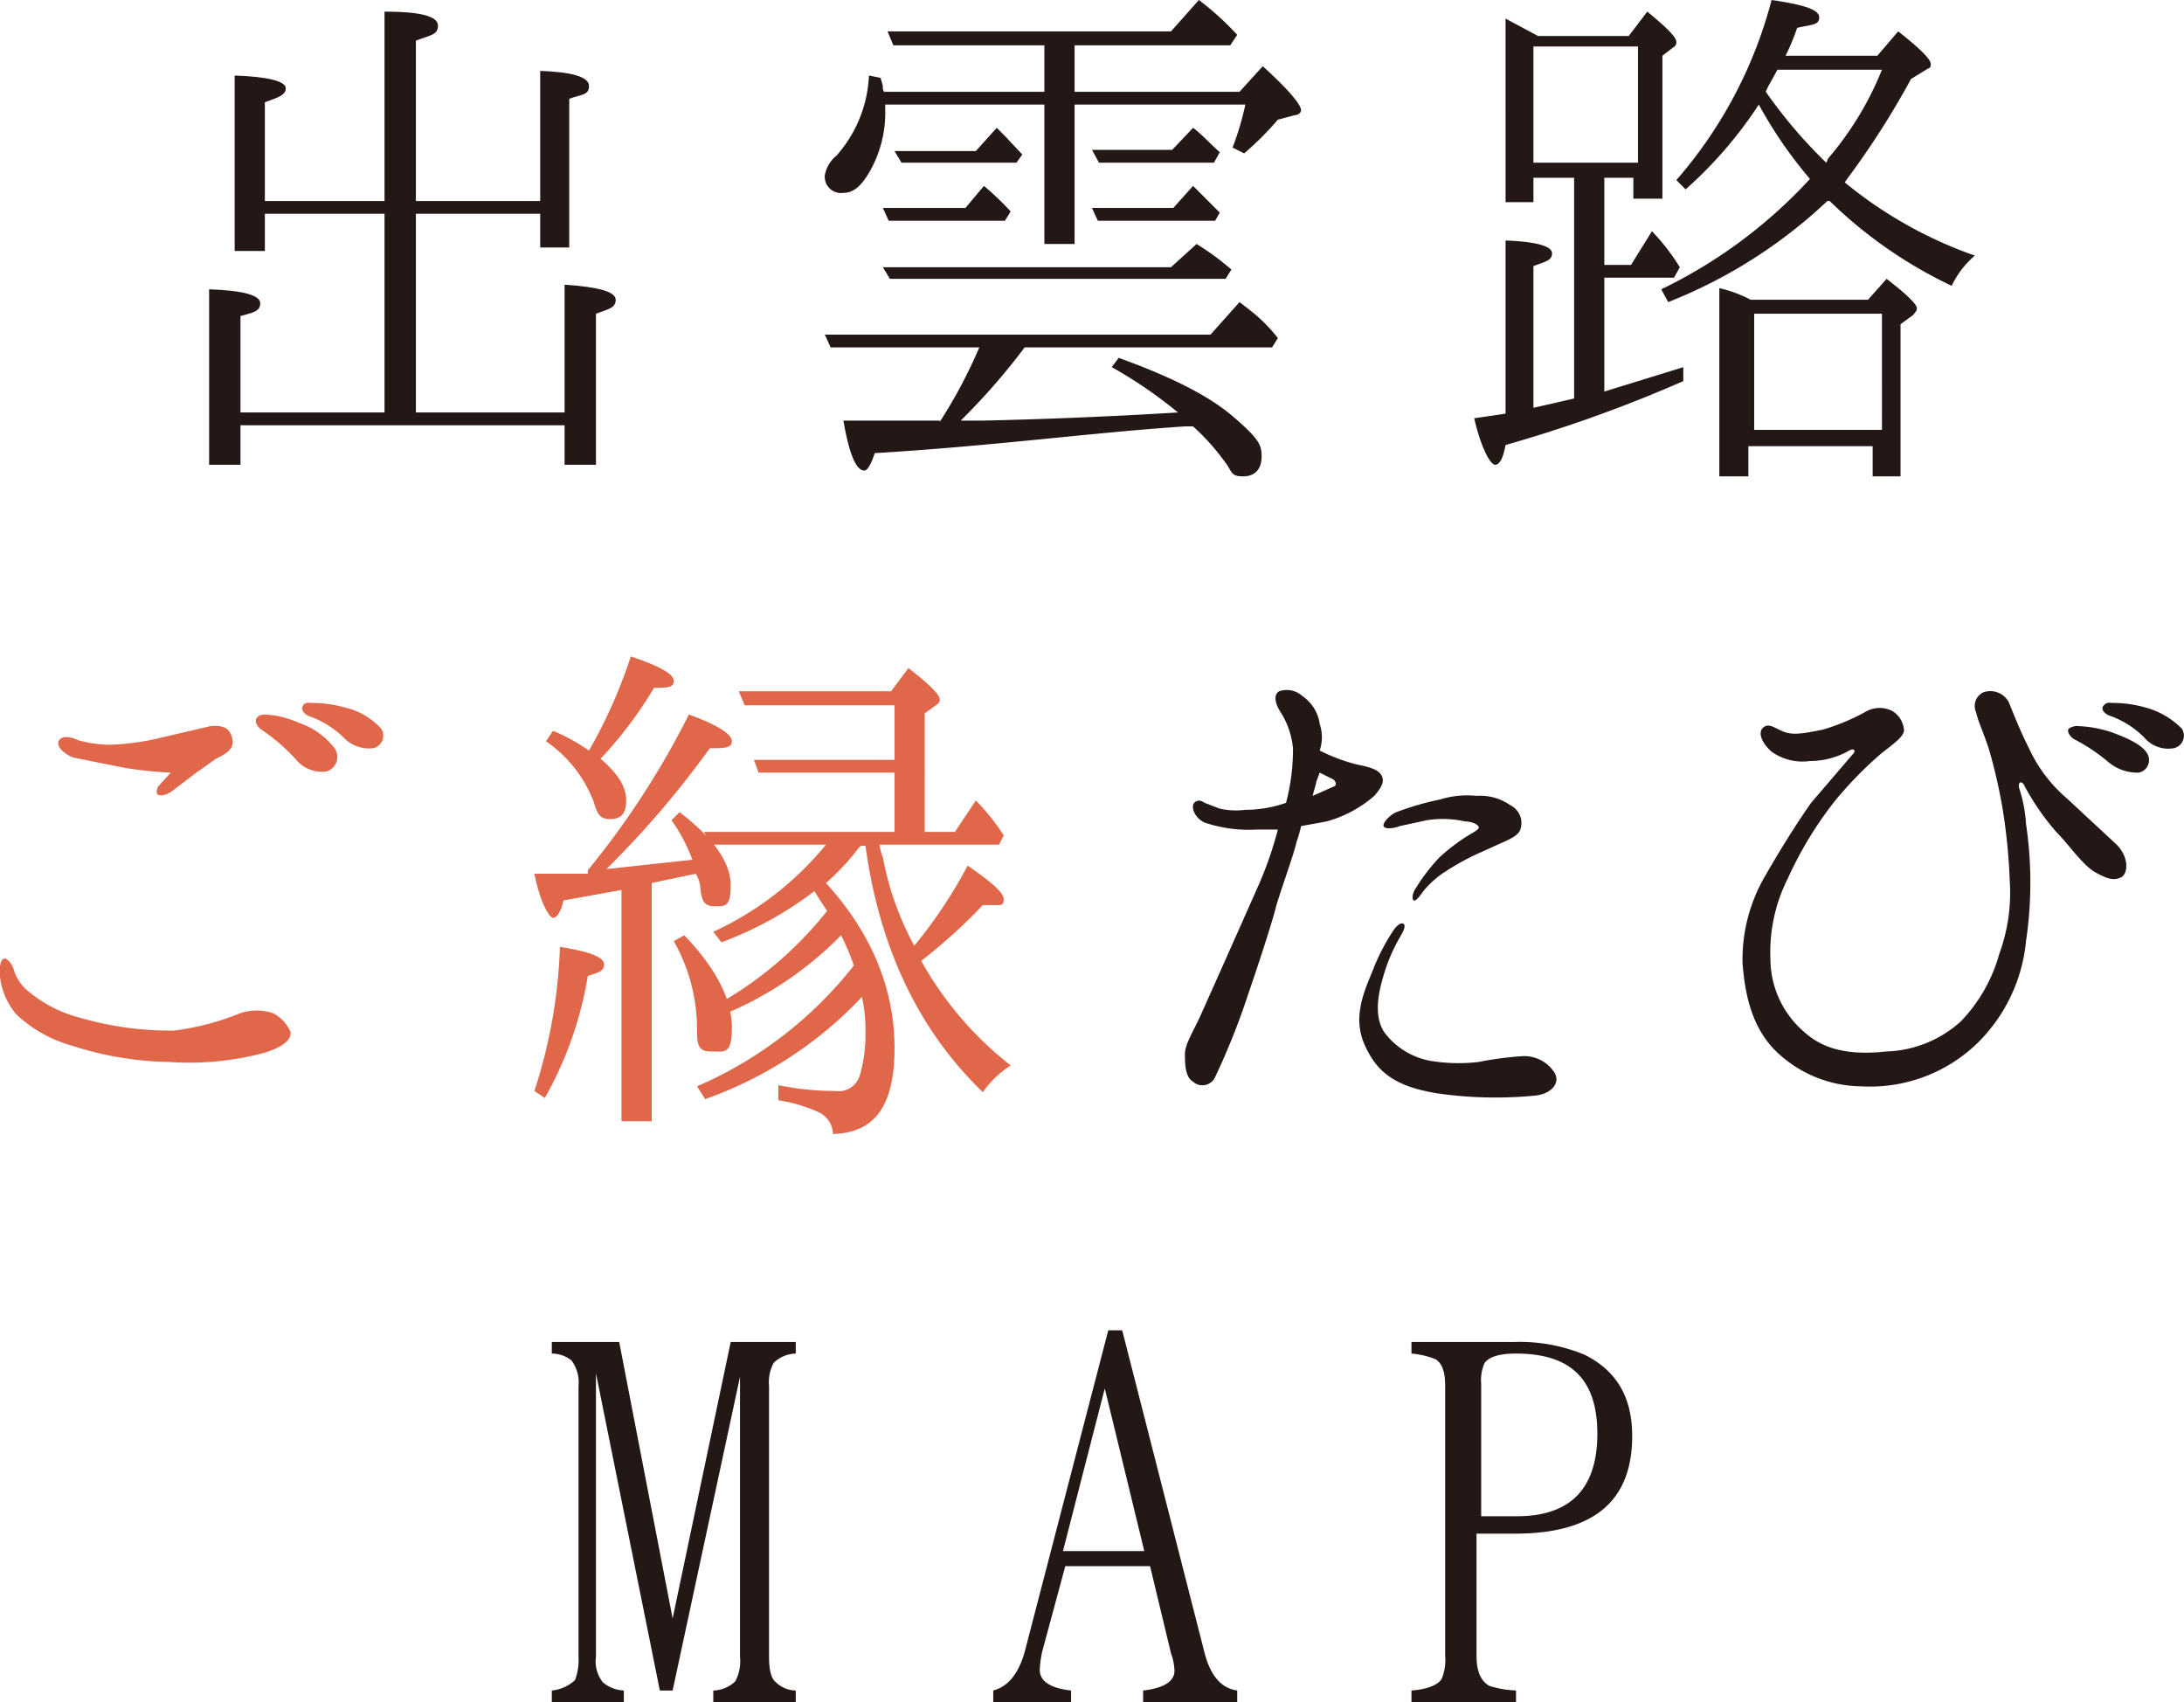
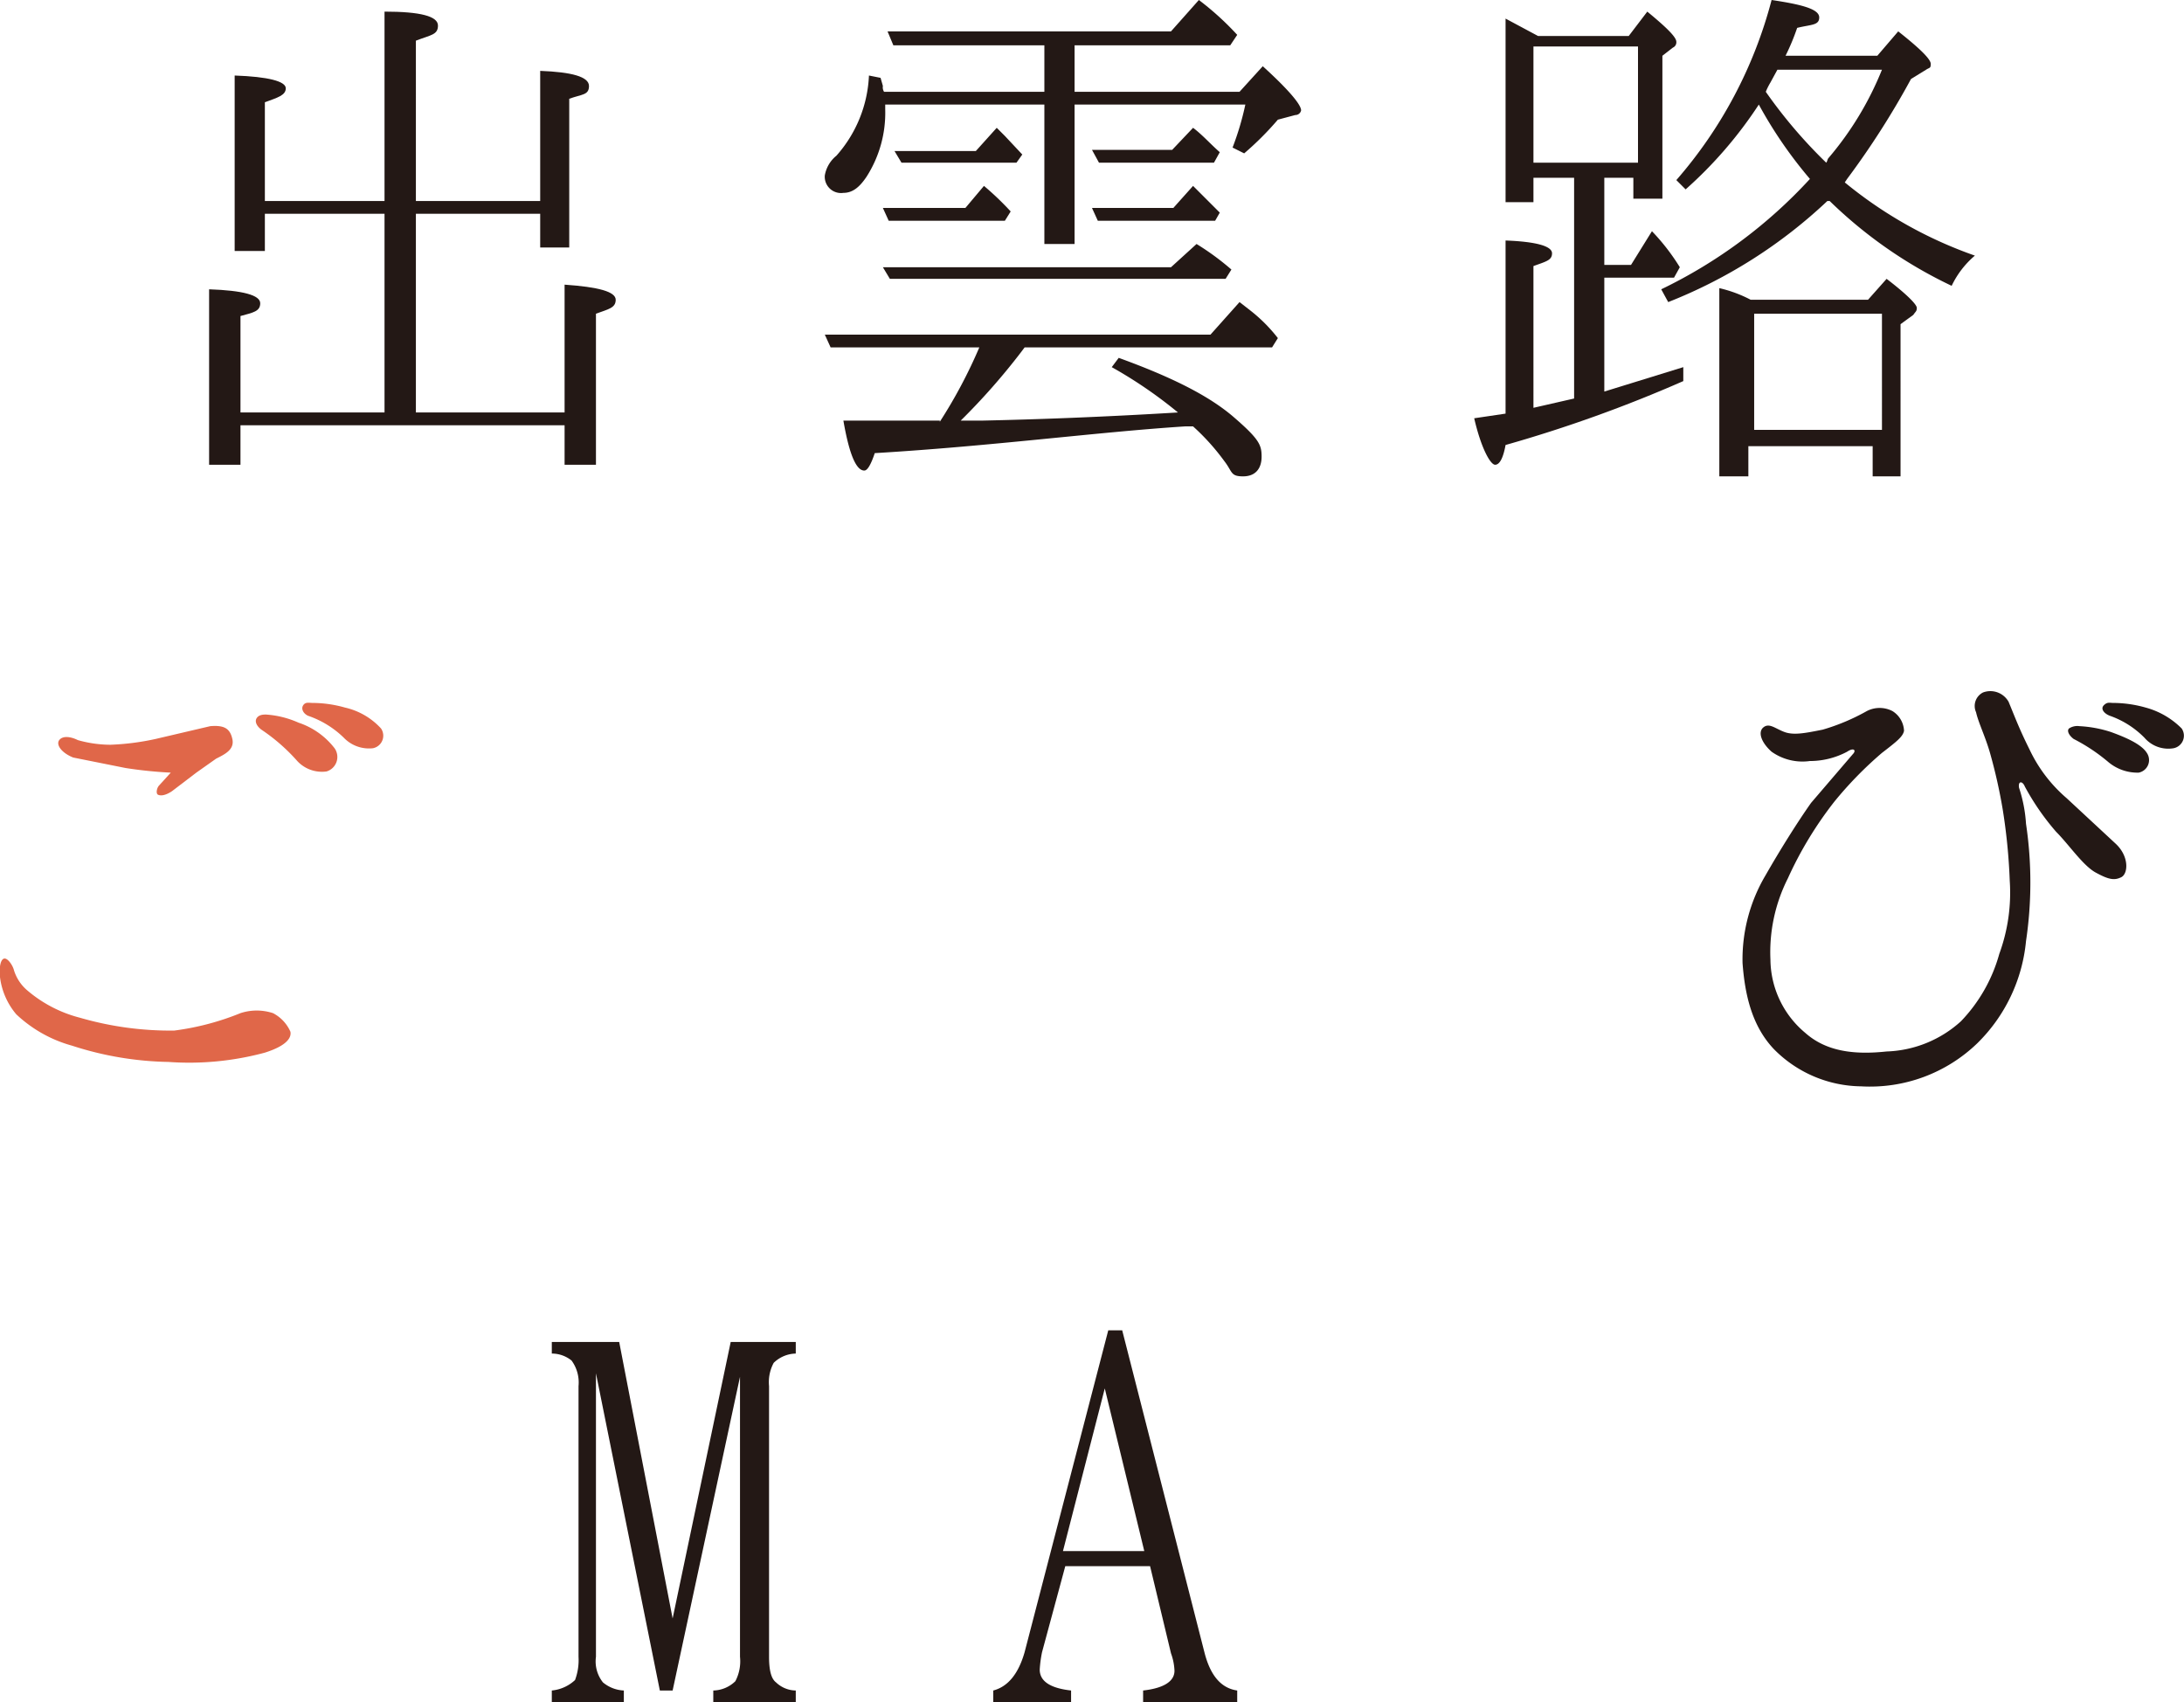
<svg xmlns="http://www.w3.org/2000/svg" viewBox="0 0 188 146.5">
  <defs>
    <style>
      .fc094236-e63e-4d53-bb94-689383bf6f4c {
        fill: #e06749;
      }

      .e2ce88a1-573f-4b9e-83f5-d95e59fea46a {
        fill: #231815;
      }
    </style>
  </defs>
  <g id="ab1ec731-3251-4a81-979b-8dd54b4de58b" data-name="レイヤー 2">
    <g id="a1092d52-a79d-4684-b061-f65e6e7ac1b4" data-name="文字">
      <g>
        <g>
          <path class="fc094236-e63e-4d53-bb94-689383bf6f4c" d="M2.3,85.2a11.3,11.3,0,0,0,4.6,2.4A27.9,27.9,0,0,0,15,88.7a22.8,22.8,0,0,0,5.7-1.5,4.5,4.5,0,0,1,2.8,0A3.3,3.3,0,0,1,25,88.8c.1.5-.3,1.2-2.2,1.8a25,25,0,0,1-8.3.8A28.3,28.3,0,0,1,6.2,90a11.4,11.4,0,0,1-4.8-2.7A6.1,6.1,0,0,1,0,84.1c-.1-1,.1-1.6.4-1.6s.7.6.8,1A3.7,3.7,0,0,0,2.3,85.2ZM14.7,66.5a36.7,36.7,0,0,1-3.9-.4l-4.5-.9c-1-.4-1.5-1.1-1.2-1.5s1-.3,1.6,0a10.4,10.4,0,0,0,2.8.4,21.8,21.8,0,0,0,3.9-.5l4.7-1.1c1.2-.1,1.7.2,1.9,1.1s-.6,1.3-1.4,1.7l-1.7,1.2-2.1,1.6c-.6.4-1,.4-1.2.3s-.1-.6.1-.8Zm10.8-1.1a16,16,0,0,0-3-2.6c-.4-.3-.6-.7-.4-1s.6-.3.8-.3a8.2,8.2,0,0,1,2.8.7,6.5,6.5,0,0,1,3.1,2.2,1.3,1.3,0,0,1-.7,2A2.9,2.9,0,0,1,25.5,65.4Zm4.1-1.9a8.2,8.2,0,0,0-3.1-1.9c-.4-.2-.6-.6-.4-.9s.5-.2.8-.2a10.4,10.4,0,0,1,2.8.4,6,6,0,0,1,3.1,1.8,1.1,1.1,0,0,1-.7,1.7A3,3,0,0,1,29.6,63.5Z" />
-           <path class="fc094236-e63e-4d53-bb94-689383bf6f4c" d="M46,93.9a44.5,44.5,0,0,0,2.2-12.4c2.6.4,3.8.9,3.8,1.5s-.5.7-1.4,1a31.9,31.9,0,0,1-3.7,10.5Zm4.6-19a72.2,72.2,0,0,0,8.7-13.4c2.5.9,3.7,1.7,3.7,2.3s-.7.6-1.9.6a81,81,0,0,1-8.9,10.4l7.4-.8a14,14,0,0,0-1.8-3.4l.7-.7c3,2.3,4.4,4.4,4.4,6.3S62.4,78,61.5,78s-1.1-.5-1.2-1.5a3,3,0,0,0-.4-1.3l-3.8.8V96.5H53.5V76.6l-5,.9c-.2,1-.6,1.5-.9,1.5s-1.1-1.3-1.6-3.8h4.6Zm3.7-18.4c2.4.8,3.7,1.5,3.7,2.1s-.6.6-1.7.6a34.7,34.7,0,0,1-4.6,6.1c1.5,1.3,2.2,2.4,2.2,3.6s-.5,1.6-1.4,1.6S51.4,70,51.1,69A11.1,11.1,0,0,0,47,63.8l.6-.9a16.5,16.5,0,0,1,3.1,1.7A43.1,43.1,0,0,0,54.3,56.5Zm4.6,24C61.6,83.3,63,86,63,88.4s-.6,2.1-1.8,2.1S60,89.8,60,88.3A15.4,15.4,0,0,0,58,81ZM77,71.6V66.5H65.3l-.4-1.1H77V60.7H64.1l-.5-1.2H76.7l1.5-2q2.7,2.1,2.7,2.7a.5.5,0,0,1-.2.4l-1.1.8V71.6h2.6L84,68.9a18.1,18.1,0,0,1,2.4,3l-.4.8H75.7a5.3,5.3,0,0,0,.3,1.1,25.8,25.8,0,0,0,2.7,7.6,41.2,41.2,0,0,0,4.6-6.9c2,1.4,3.1,2.3,3.1,2.9s-.3.5-.9.5h-.9a46.9,46.9,0,0,1-5.3,4.8,29.8,29.8,0,0,0,7.7,9,8.7,8.7,0,0,0-2.4,2.3c-5.5-5.3-8.9-12.4-10.1-21.2h-.4l-.2.2a19.9,19.9,0,0,1-2.8,3c4,4.4,5.9,9.2,5.9,14.2s-1.7,7.3-5.3,7.4a2.1,2.1,0,0,0-1.3-1.9,12.8,12.8,0,0,0-3.4-1V93.4a24.5,24.5,0,0,0,4.9.5A1.9,1.9,0,0,0,74,92.6a12.7,12.7,0,0,0,.5-3.9,13.6,13.6,0,0,0-.3-2.9,34.1,34.1,0,0,1-13.5,8.8L60,93.5A34.6,34.6,0,0,0,73.5,83.1a19.1,19.1,0,0,0-1.1-2.6,30.3,30.3,0,0,1-9.6,6.6l-.6-.9a32.1,32.1,0,0,0,9-7.8l-.6-.9-.5-.8a30.3,30.3,0,0,1-8,4.4l-.7-.9a27.2,27.2,0,0,0,9.7-7.5H61.2l-.6-1.1Z" />
-           <path class="e2ce88a1-573f-4b9e-83f5-d95e59fea46a" d="M108.2,76.5a32.2,32.2,0,0,0,1.8-5.1h-1.8a12,12,0,0,1-4.5-.6c-.9-.4-1.2-1.4-.9-1.7s.6-.2.9,0l1.3.5a6.4,6.4,0,0,0,2.2.1,10.6,10.6,0,0,0,3.5-.6,17.7,17.7,0,0,0,.6-4.7,7,7,0,0,0-1-3c-.4-.6-.8-1.5-.2-1.9a2,2,0,0,1,2,.4,3.5,3.5,0,0,1,1.5,2.4,3.6,3.6,0,0,1,0,2.3,15.9,15.9,0,0,0,3.2,1.2c1,.2,1.8.4,2.1.9s.1,1-.6,1.8a10.5,10.5,0,0,1-4.1,2.2l-2.2.4a12.7,12.7,0,0,1-.4,1.4c-.3,1.3-1.5,4.5-1.8,5.7s-1.6,5.2-2.3,7.2a61.1,61.1,0,0,1-2.9,7.3,1.2,1.2,0,0,1-1.9.4c-.7-.4-.7-1.6-.7-2.4s.7-1.9,1.3-3.2l2.1-4.7Zm5.4-10-.3.8c0,.2-.2.7-.3,1.2l1.8-.8c.3-.1.2-.4,0-.6Zm20.2,25.8c.6,1-.4,1.9-1.7,2a35,35,0,0,1-8.4-.2c-3.7-.6-5.2-1.9-6.2-4.1s-.3-4.2.6-6.3A17.8,17.8,0,0,1,120,80c.3-.4.6-.6.8-.5s.1.5-.2,1a15.2,15.2,0,0,0-1.6,3.8c-.6,2.1-.5,3.6.2,4.6a6.4,6.4,0,0,0,3.9,2.4,14.8,14.8,0,0,0,4.2.1,28.4,28.4,0,0,1,3.8-.5A3.1,3.1,0,0,1,133.8,92.3Zm-6.5-21.1c-.1-.3-.7-.5-1.2-.5a8.7,8.7,0,0,0-3.3-.1l-2.3.5c-.5.2-1.3.3-1.4,0s.6-1,1.1-1.2a25.4,25.4,0,0,1,3.8-1.1,7.8,7.8,0,0,1,3.1-.3,4.5,4.5,0,0,1,2.9.8,1.7,1.7,0,0,1,.9,2c-.1.5-.7.8-1.1,1l-2.2,1a21.1,21.1,0,0,0-3,1.6,8.5,8.5,0,0,0-2,1.7c-.3.4-.7,1-.9.9s-.1-.7.2-1.1a16.4,16.4,0,0,1,2-2.6,16.5,16.5,0,0,1,2.5-1.9C126.9,71.6,127.3,71.4,127.3,71.2Z" />
          <path class="e2ce88a1-573f-4b9e-83f5-d95e59fea46a" d="M173.8,67.8a12.3,12.3,0,0,1,.6,3.1,34.2,34.2,0,0,1,0,10.1,14.2,14.2,0,0,1-4.2,8.8,13.3,13.3,0,0,1-10,3.7,10.7,10.7,0,0,1-7.5-3.2c-1.9-2-2.5-4.7-2.7-7.4a14.2,14.2,0,0,1,2-7.6c1.2-2.1,2.7-4.5,3.9-6.2l3.6-4.2c.3-.3.1-.6-.5-.2a6.8,6.8,0,0,1-3.2.8,4.6,4.6,0,0,1-3.3-.8c-.9-.8-1.2-1.7-.7-2.1s1,.1,1.8.4,1.8.1,3.3-.2a18,18,0,0,0,3.8-1.6,2.4,2.4,0,0,1,2.2,0,2.1,2.1,0,0,1,1,1.7c-.1.5-.6.9-1.9,1.9a32.6,32.6,0,0,0-4.1,4.2,32.3,32.3,0,0,0-4,6.6,14.1,14.1,0,0,0-1.5,7,8.3,8.3,0,0,0,3,6.3c1.8,1.6,4.2,1.9,7,1.6a10,10,0,0,0,6.4-2.6,13.6,13.6,0,0,0,3.3-5.8,15.3,15.3,0,0,0,.9-6.3,50.4,50.4,0,0,0-.6-6.1,45.3,45.3,0,0,0-1.1-4.9c-.4-1.4-1-2.6-1.2-3.5a1.3,1.3,0,0,1,.6-1.7,1.8,1.8,0,0,1,2.2.8c.5,1.2.9,2.3,1.8,4.1a12.6,12.6,0,0,0,3.2,4.2l4.2,3.9c1.2,1.1,1.1,2.6.5,2.9s-1.1.2-2.2-.4-2.3-2.4-3.4-3.5a21.4,21.4,0,0,1-2.7-3.9C174.1,67.2,173.7,67.2,173.8,67.8Zm7.7-2.2a15.6,15.6,0,0,0-3-2c-.4-.3-.6-.7-.4-.9a1.3,1.3,0,0,1,.9-.2,10.4,10.4,0,0,1,2.7.5c1.1.4,2.6,1,3.1,1.8a1.1,1.1,0,0,1-.7,1.7A3.9,3.9,0,0,1,181.5,65.6Zm3.1-2.1a7.8,7.8,0,0,0-3-1.9c-.5-.2-.8-.6-.5-.9s.5-.2.8-.2a10.4,10.4,0,0,1,2.8.4,6.9,6.9,0,0,1,3.1,1.8,1.1,1.1,0,0,1-.7,1.7A2.7,2.7,0,0,1,184.6,63.5Z" />
        </g>
        <g>
          <path class="e2ce88a1-573f-4b9e-83f5-d95e59fea46a" d="M22.8,17.3H33.1V1c3.1,0,4.6.4,4.6,1.2s-.6.8-1.9,1.3V17.3H46.5V6.1c2.7.1,4.2.5,4.2,1.3s-.6.7-1.7,1.1V21.3H46.5V18.4H35.8V35.5H48.6v-11c2.9.2,4.4.6,4.4,1.3s-.6.8-1.7,1.2V40H48.6V36.6H20.7V40H18V24.9c2.9.1,4.4.5,4.4,1.2s-.6.8-1.7,1.1v8.3H33.1V18.4H22.8v3.2H20.2V6.5c2.9.1,4.4.5,4.4,1.1s-.7.8-1.8,1.2Z" />
          <path class="e2ce88a1-573f-4b9e-83f5-d95e59fea46a" d="M92.5,7.9h14.2l2-2.2c2.2,2,3.3,3.3,3.3,3.8a.5.5,0,0,1-.5.4l-1.5.4a26.4,26.4,0,0,1-2.9,2.9l-1-.5A24.5,24.5,0,0,0,107.2,9H92.5V21H89.9V9H76.2v.4a10.2,10.2,0,0,1-1.6,5.8c-.6.9-1.2,1.4-2,1.4A1.4,1.4,0,0,1,71,15.1a2.8,2.8,0,0,1,1-1.7,11.1,11.1,0,0,0,2.8-6.9l1,.2.2.7a.7.7,0,0,0,.1.5H89.9v-4h-13l-.5-1.2h24.4L103.2,0a24.6,24.6,0,0,1,3.3,3l-.6.9H92.5ZM80.9,36.3a42.6,42.6,0,0,0,3.4-6.4H71.5L71,28.8h33.2l2.5-2.8.9.7a13.6,13.6,0,0,1,2.4,2.4l-.5.8H88.2l-.3.4a56.6,56.6,0,0,1-5.2,5.9h1.9c4.6-.1,10.2-.3,16.8-.7a38.6,38.6,0,0,0-5.7-3.9l.6-.8c4.4,1.6,7.7,3.2,9.9,5.1s2.4,2.4,2.4,3.4S108.1,41,107,41s-.9-.4-1.6-1.3a19.3,19.3,0,0,0-2.7-3H102c-7.7.5-16.6,1.7-26.7,2.3q-.5,1.5-.9,1.5c-.7,0-1.3-1.4-1.8-4.3h8.3ZM100.8,23l2.2-2a22.5,22.5,0,0,1,3,2.2l-.5.8H76.6L76,23ZM83.1,17.9,84.7,16A24.9,24.9,0,0,1,87,18.2l-.5.8h-10L76,17.9ZM84,13l1.8-2,.7.7L88,13.3l-.5.7H77.6L77,13Zm16.9-.1,1.8-1.9c.8.6,1.5,1.4,2.3,2.1l-.5.9H94.6L94,12.9Zm.1,5,1.7-1.9,2.3,2.3-.4.7H94.5L94,17.9Z" />
          <path class="e2ce88a1-573f-4b9e-83f5-d95e59fea46a" d="M140.6,15.3h-2.5v7.5h2.3l1.8-2.9a18.3,18.3,0,0,1,2.4,3.1l-.5.9h-6v9.8l6.8-2.1v1.2a118.3,118.3,0,0,1-15.3,5.5c-.2,1.1-.5,1.7-.9,1.7s-1.2-1.4-1.8-4l2.7-.4V20.7c2.7.1,4,.5,4,1.1s-.5.7-1.6,1.1V35.1l3.5-.8v-19h-3.5v2.1h-2.4V1.6l2.8,1.5h7.8L141.8,1c1.7,1.4,2.5,2.2,2.5,2.6a.5.5,0,0,1-.3.5l-.9.7V17.1h-2.5ZM141,14V4h-9V14Zm17.8,1.7A36.7,36.7,0,0,0,170,22a7.8,7.8,0,0,0-2,2.6,38.9,38.9,0,0,1-10.5-7.3h-.2A42.8,42.8,0,0,1,143.6,26l-.6-1.1a42.3,42.3,0,0,0,12.8-9.5A37.5,37.5,0,0,1,151.4,9a36.3,36.3,0,0,1-6.3,7.3l-.8-.8A38.3,38.3,0,0,0,152.5,0c2.7.4,4.1.8,4.1,1.5s-.7.6-1.9.9a19.1,19.1,0,0,1-1,2.4h7.9l1.8-2.1c1.9,1.5,2.8,2.4,2.8,2.8s-.1.3-.4.5l-1.3.8a70.7,70.7,0,0,1-5.5,8.6Zm2,10.1,1.6-1.8c1.7,1.3,2.6,2.2,2.6,2.5s-.1.3-.3.6l-1.1.8V41h-2.4V38.4H150.5V41H148V24.8a11.2,11.2,0,0,1,2.7,1ZM151,27V37h11V27Zm6.4-13.4A27.5,27.5,0,0,0,162,6h-9l-.6,1.1a5.9,5.9,0,0,0-.4.8,42.1,42.1,0,0,0,5.2,6.1C157.3,13.9,157.3,13.7,157.4,13.6Z" />
        </g>
        <g>
          <path class="e2ce88a1-573f-4b9e-83f5-d95e59fea46a" d="M47.5,115.5h5.8l4.6,23.8,5-23.8h5.6v1a2.8,2.8,0,0,0-1.9.8,3.5,3.5,0,0,0-.4,2v23.3c0,1.2.2,1.9.6,2.2a2.5,2.5,0,0,0,1.7.7v1H61.4v-1a2.8,2.8,0,0,0,1.9-.8,3.7,3.7,0,0,0,.4-2.1V118.5l-5.8,27H56.8l-5.5-27.3v24.4a2.9,2.9,0,0,0,.6,2.2,3,3,0,0,0,1.8.7v1H47.5v-1a3.4,3.4,0,0,0,2-.9,4.9,4.9,0,0,0,.3-2V119.3a3.2,3.2,0,0,0-.6-2.2,2.7,2.7,0,0,0-1.7-.6Z" />
          <path class="e2ce88a1-573f-4b9e-83f5-d95e59fea46a" d="M95.4,114.5h1.2l7.1,27.8c.5,1.9,1.4,3,2.8,3.2v1H98.4v-1c1.8-.2,2.7-.8,2.7-1.7a4.9,4.9,0,0,0-.3-1.5L99,134.8H91.7l-2,7.4a10.4,10.4,0,0,0-.2,1.5q0,1.5,2.7,1.8v1H85.5v-1q1.9-.5,2.7-3.3Zm-.3,5-3.6,14h7Z" />
-           <path class="e2ce88a1-573f-4b9e-83f5-d95e59fea46a" d="M121.5,115.5h8.9a14.6,14.6,0,0,1,6,1.1c2.8,1.4,4.1,3.7,4.1,7,0,5.6-3.3,8.4-10.1,8.4h-3.3v10.5c0,1.4.4,2.2,1.1,2.6a8.8,8.8,0,0,0,2.3.4v1h-9v-1c1.4-.1,2.3-.5,2.6-1a4.3,4.3,0,0,0,.3-2V119.3c0-1.1-.2-1.9-.8-2.3a7.1,7.1,0,0,0-2.1-.5Zm6,15h3.1c4.6,0,6.9-2.4,6.9-7.1s-2.3-6.9-7-6.9c-1.5,0-2.3.3-2.7.8a3.6,3.6,0,0,0-.3,1.8Z" />
        </g>
      </g>
    </g>
  </g>
</svg>